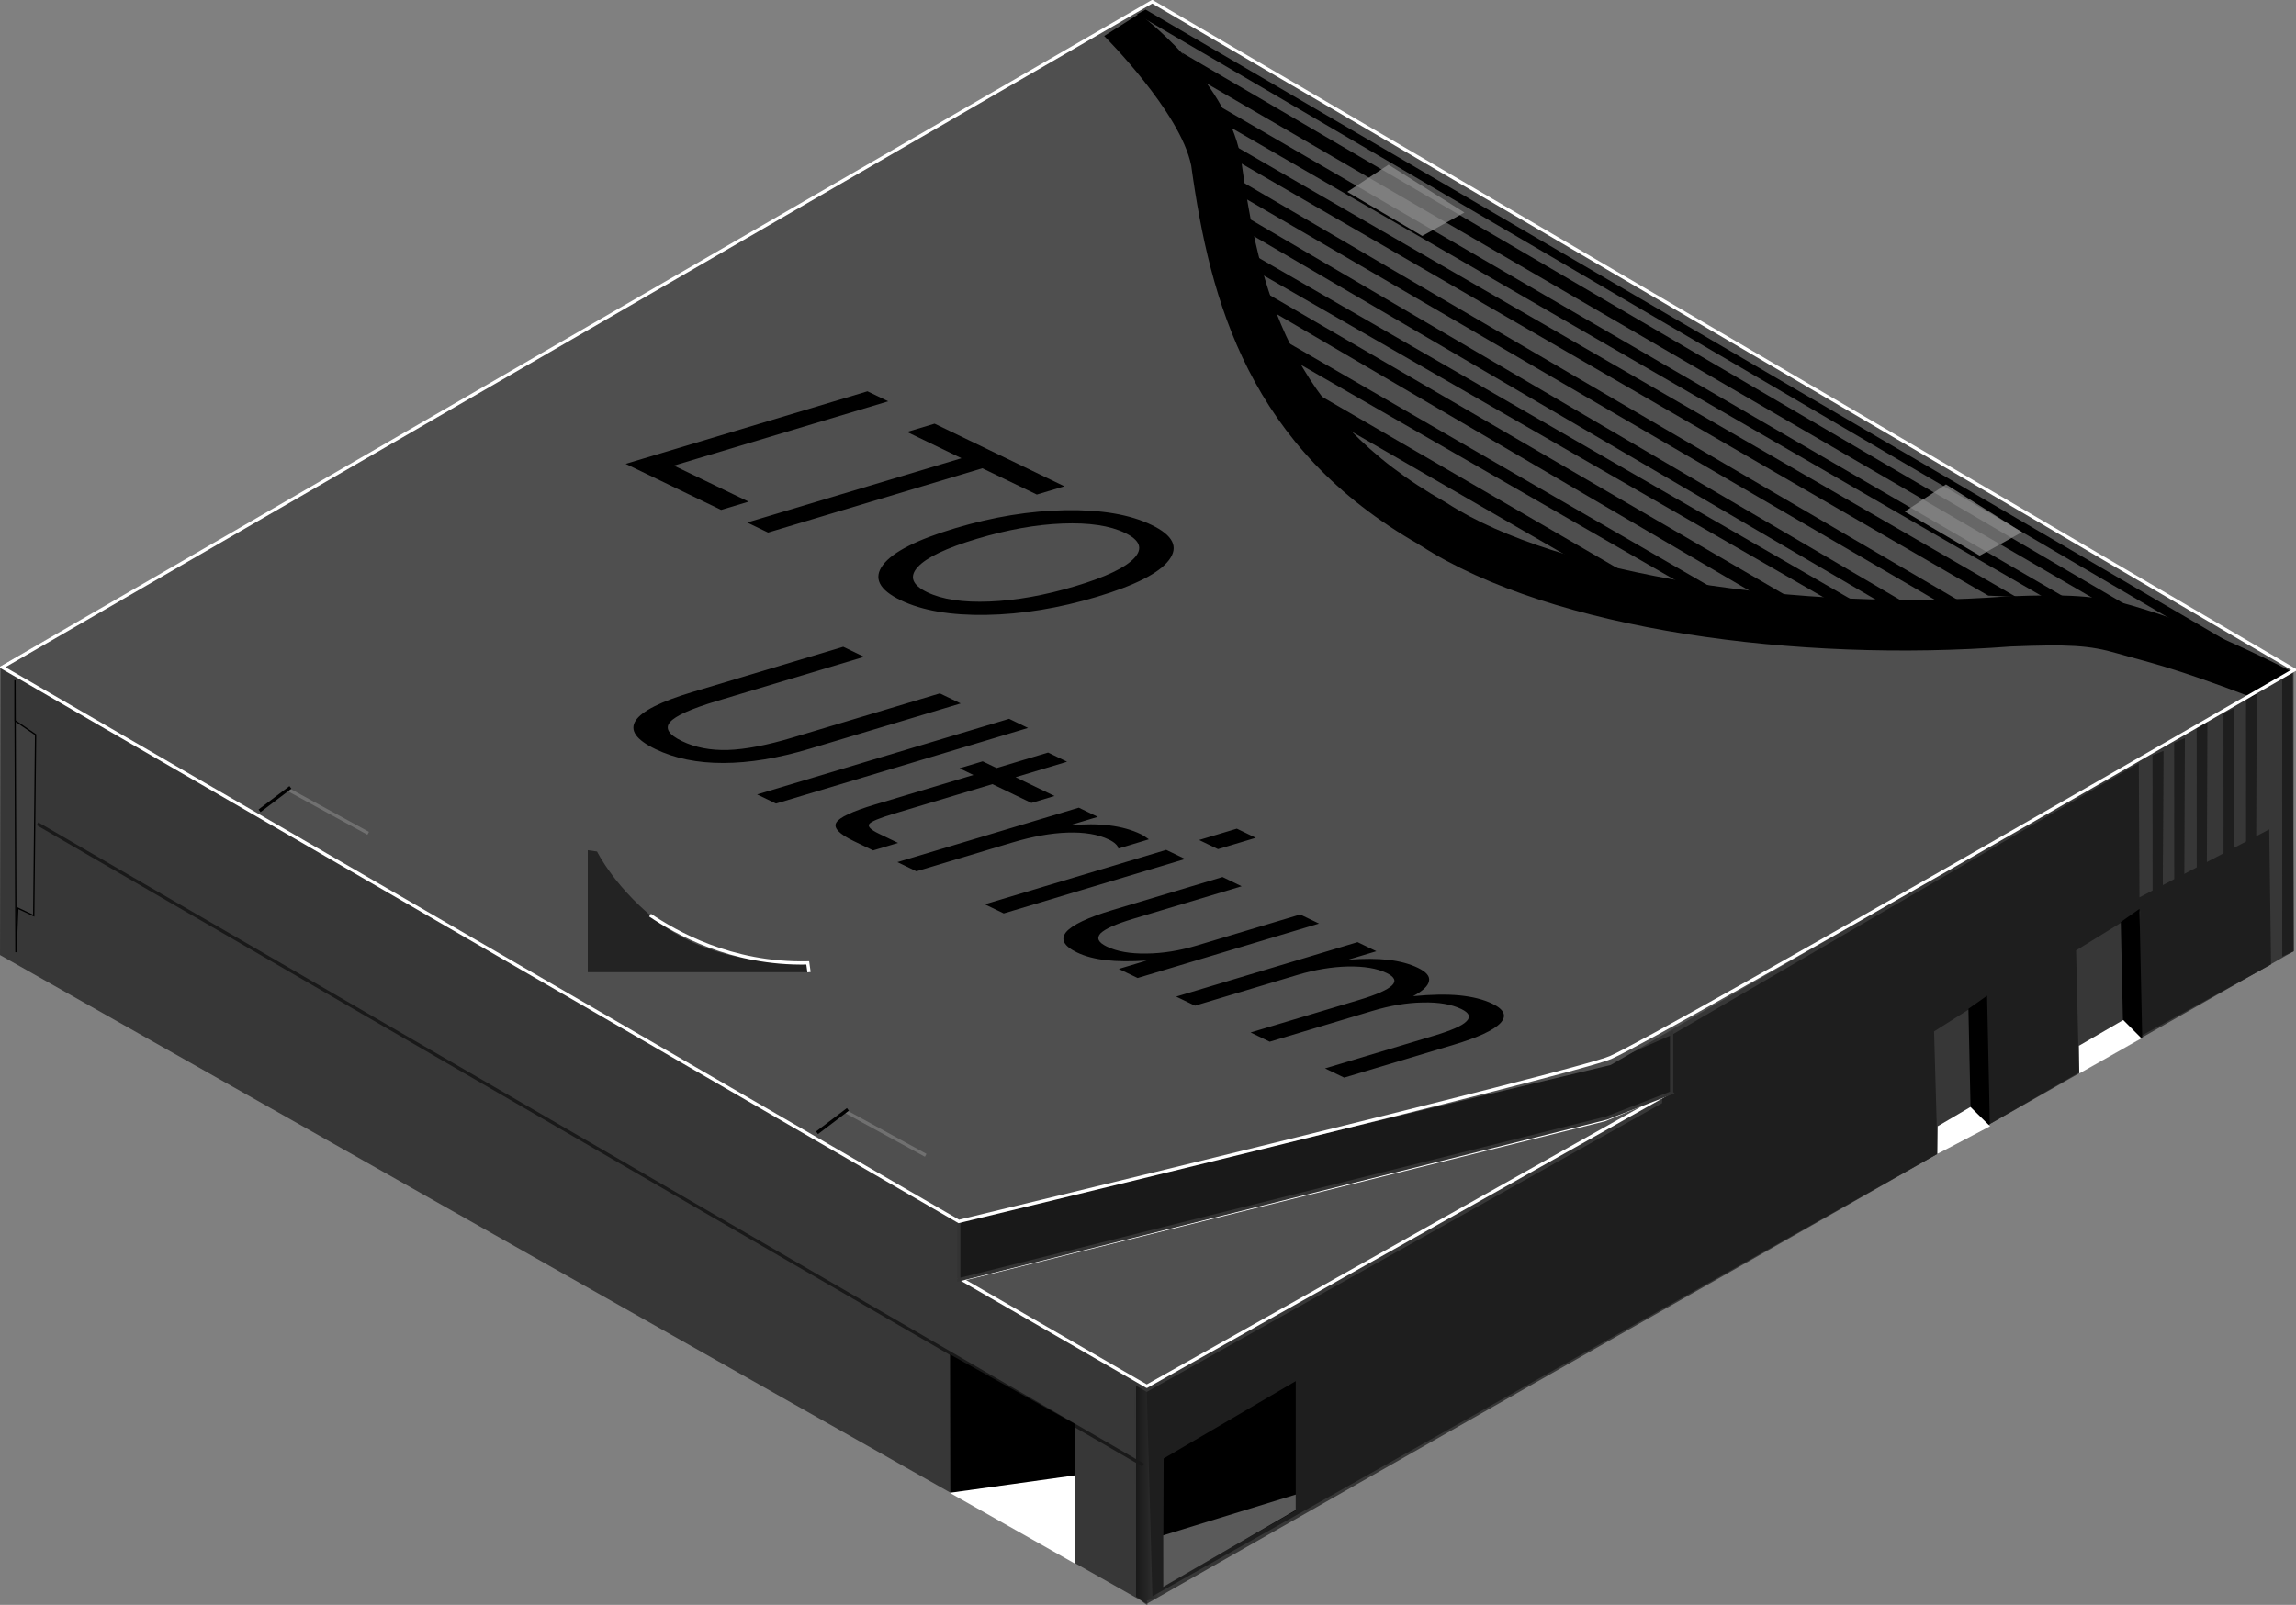
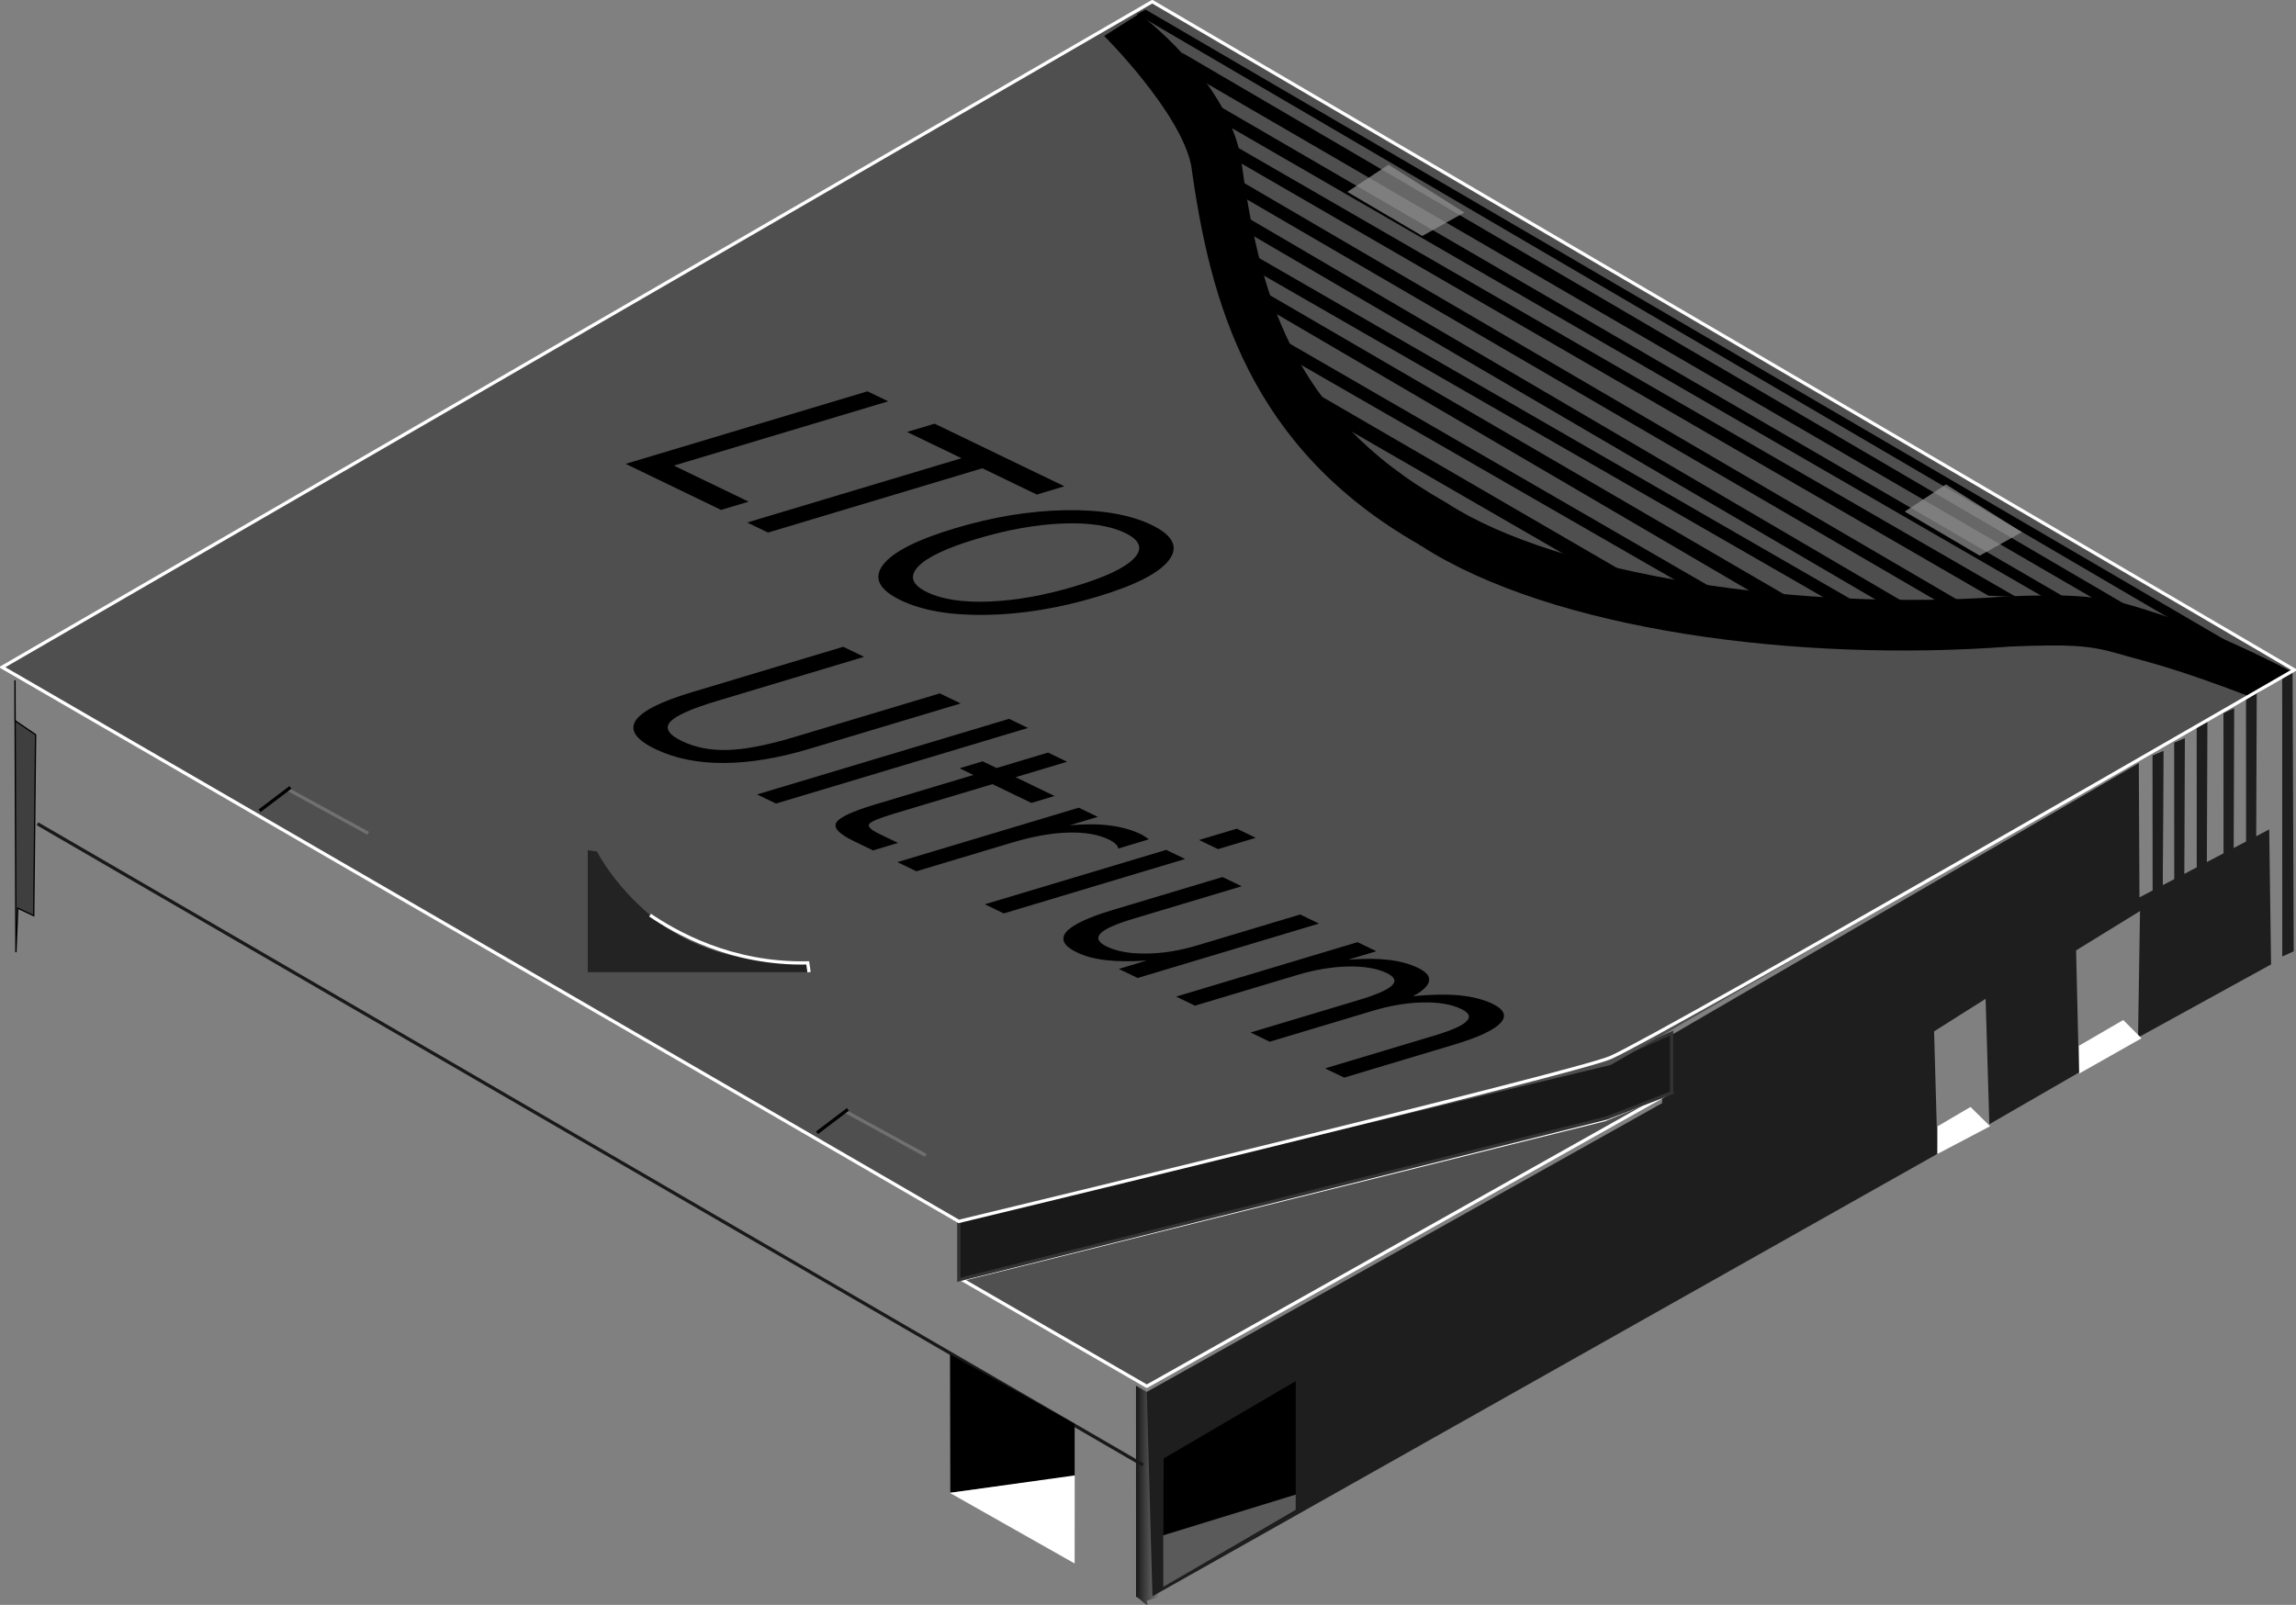
<svg xmlns="http://www.w3.org/2000/svg" viewBox="0 0 702.71 491.29" version="1.0">
  <rect x="0" y="0" width="702.71" height="491.29" fill="#808080" stroke="none" />
  <defs>
    <linearGradient id="a" y2="623.94" spreadMethod="repeat" gradientUnits="userSpaceOnUse" x2="423.22" gradientTransform="matrix(2.554 0 0 2.394 -706.2 -709.6)" y1="623.94" x1="420.36">
      <stop offset="0" stop-color="#191919" />
      <stop offset="1" stop-color="#191919" stop-opacity="0" />
    </linearGradient>
  </defs>
-   <path d="M350.983 490.96L.003 292.36l.124-88.4L352.137 1.92l349.83 203.19v86.1l-350.98 199.75z" fill-rule="evenodd" fill="#373737" />
  <path d="M349.833 448.49L11.473 252.18" stroke="#191919" fill="none" />
  <path d="M366.75 747.54l.43 64.91c1.15.09 4.6 4.6 3.33 1.22l3.33-1.08.57-65.05-3.69 2.3-3.97-2.3z" fill-rule="evenodd" fill="url(#a)" transform="translate(-19.567 -323.63)" />
  <path d="M352.703 488.67l-1.72-62.57 157.71-88.39.58-19.52 145.33-84.58.2 41.09 39.71-20.8.57 41.33-40.72 22.39.61-38.73-19.57 12.05.88 37.38-27.43 15.83-1.14-38.39-15.77 9.98 1.06 37.46-240.3 135.47z" fill-rule="evenodd" fill="#1e1e1e" />
  <path d="M350.983 424.38l159.43-89.61-19.29 7.99-196.75 48.93 56.61 32.69z" fill-rule="evenodd" stroke="#fff" fill="#505050" />
  <path d="M511.613 334.54v-18.26l-20.27 8.93-197.9 47.08v19.48l198.3-49.52 19.87-7.71z" fill-rule="evenodd" stroke="#333" fill="#191919" />
  <path d="M396.573 462.41l-40.57 23.24.14-39.17 40.43-23.68v39.61z" fill-rule="evenodd" />
  <path d="M396.573 457.53l-40.57 12.48v15.79l40.57-23.54v-4.73z" fill-rule="evenodd" fill="#5a5a5a" />
  <path d="M290.853 456.95l-.09-42.33 38.14 21.24v16.07l-38.05 5.02z" fill-rule="evenodd" />
  <path d="M290.683 457l38.22 21.62.02-26.96-38.24 5.34z" fill-rule="evenodd" fill="#fff" />
  <path d="M4.875 291.5l.573-13.49 4.875 2.3.573-55.4-6.308-4.3v-12.34l.287 83.23z" fill-rule="evenodd" stroke="#000" stroke-width=".4" fill="#3f3f3f" />
-   <path d="M608.163 304.81l-5.71 4.02.83 38.56 5.73-3.28-.85-39.3zM654.803 278.23l-5.72 4.02.84 38.56 5.72-3.28-.84-39.3z" fill-rule="evenodd" />
  <path d="M675.593 220.99l-3.28 1.5.02 45.41 3.09-2.45.17-44.46zM683.793 216.82l-3.28 1.48.02 44.91 3.1-2.42.16-43.97zM690.693 212.14l-3.28 1.53.02 46.52 3.09-2.51.17-45.54zM701.663 205.91l-3.18 1.77.02 85.13 3.51-1.59-.35-85.31zM662.103 229.93l-3.28 1.38.02 42.01 3.09-2.26.17-41.13z" fill-rule="evenodd" fill="#1e1e1e" />
  <path d="M662.103 229.93l-3.28 1.38.02 42.01 3.09-2.26.17-41.13zM668.703 225.96l-3.28 1.4.02 42.71 3.09-2.3.17-41.81z" fill-rule="evenodd" fill="#1e1e1e" />
  <path d="M592.943 353.26l.11-8.49 10.03-5.9 6 5.9-16.14 8.49zM636.393 328.62l-.11-8.49 13.55-7.87 5.59 5.59-19.03 10.77z" fill-rule="evenodd" fill="#fff" />
  <path d="M293.443 373.91L.653 204.25 352.653.5l349.56 204.57-209.25 120.95-199.52 47.89z" fill-rule="evenodd" fill="#4f4f4f" />
  <path d="M179.893 297.61h67.72l-.4-2.84c-23.62.52-36.55-6.23-44.2-11.37-14.6-10.96-20.28-22.73-20.28-22.73l-2.84-.4v37.34z" fill-rule="evenodd" fill="#232323" />
  <path d="M247.613 297.61l-.4-2.84c-23.62.52-40.61-9.48-48.26-14.62" stroke="#fff" fill="none" />
  <path d="M348.663 4.22l-10.72 6.79s23.36 23.28 26.64 39.68c5.77 41.82 17.79 86.41 69.83 116.06v.08c.14.1.34.15.48.24 40.21 25.9 115.4 35.79 180.54 30.84 17.61-.68 23.89-.43 32.72 2.15 8.82 2.59 15.78 3.77 41.02 13.4l11.72-8.09c-23.29-11.93-37.73-16.87-48.43-20s-19.95-3.5-37.91-2.8h-.32c-62.78 4.77-137.56-6.54-171.44-28.6l-.16-.08-.24-.16c-47.91-27.07-57.03-64.69-62.65-105.6l-.08-.16v-.24c-4.83-24.19-31-43.51-31-43.51z" fill-rule="evenodd" />
  <path d="M293.443 373.91L.653 204.25 352.653.5l349.56 204.57s-192.35 111.13-209.25 118.65c-10.32 4.59-199.52 50.19-199.52 50.19z" stroke="#fff" fill="none" />
  <path d="M525.983 181.08l-136.84-79.11-.81 4.06 126.68 72.87 10.97 2.18zM508.773 181.93l-113.95-66.16-2.43 4.06 108.27 62.51 8.11-.41zM548.593 183.42l-165.12-96.06-.81 4.06 155.54 91.04 10.39.96zM567.753 184.16l-185.5-106.95-.81 4.06 178.94 102.89h7.37zM582.443 184.18l-200.6-117.52-.81 4.06 196.76 115.01 4.65-1.55zM601.803 185.19L380.223 55.7l-.81 4.06 215.76 125.59 6.63-.16zM617.053 182.74l-239.67-138.4-1.01 3.65 232.16 134.35 8.52.4zM632.463 183.15L373.333 32.57l-.81 4.06 254.26 146.92 5.68-.4zM650.713 185.18L361.773 16.13l4.26 7.51 277.38 161.13 7.3.41zM681.733 196.34L350.623 2.94l-2.64 1.42 317.33 185.69 16.42 6.29z" fill-rule="evenodd" />
  <path d="M582.963 156.61l12.62-8.32 23.23 14.63-12.91 7.18-22.94-13.49zM412.353 58.74l12.61-8.32 23.23 14.64-12.9 7.17-22.94-13.49z" opacity=".714" fill-rule="evenodd" fill="#919191" />
  <g stroke-width=".391" fill="none">
    <path d="M385.56 576.2l9.65 5.28" stroke="#707070" transform="matrix(2.554 0 0 2.556 -726.057 -1132.59)" />
    <path d="M382.19 578.78l3.7-2.8" stroke="#000" transform="matrix(2.554 0 0 2.556 -726.057 -1132.59)" />
  </g>
  <g stroke-width=".391" fill="none">
    <path d="M385.56 576.2l9.65 5.28" stroke="#707070" transform="matrix(2.554 0 0 2.556 -896.677 -1231.16)" />
    <path d="M382.19 578.78l3.7-2.8" stroke="#000" transform="matrix(2.554 0 0 2.556 -896.677 -1231.16)" />
  </g>
  <path d="M265.495 119.79l6.348 3.063-65.596 19.685 22.87 11.034-8.415 2.526-29.219-14.097 74.012-22.21m20.538 9.909l39.726 19.166-8.43 2.53-16.675-8.045-65.582 19.68-6.384-3.08 65.582-19.68-16.667-8.042 8.43-2.53m58.275 33.436c-4.61-2.224-10.98-3.187-19.121-2.872-8.132.32-16.876 1.886-26.229 4.693-9.324 2.798-15.339 5.66-18.05 8.595-2.702 2.939-1.74 5.525 2.87 7.749 4.62 2.228 10.977 3.174 19.082 2.842 8.122-.324 16.848-1.878 26.172-4.676 9.352-2.807 15.387-5.682 18.107-8.612 2.738-2.922 1.788-5.49-2.831-7.719m8.132-2.44c6.59 3.18 8.372 6.76 5.333 10.758-2.996 3.986-10.348 7.735-22.042 11.245-11.666 3.5-22.962 5.347-33.874 5.536-10.884.18-19.62-1.314-26.21-4.494-6.6-3.184-8.409-6.778-5.43-10.772 2.996-3.985 10.348-7.735 22.042-11.244s22.99-5.356 33.874-5.536c10.944-.184 19.707 1.322 26.307 4.507M258.076 197.997l6.384 3.08-44.96 13.493c-7.934 2.38-12.744 4.536-14.421 6.47-1.644 1.916-.427 3.87 3.66 5.842 4.07 1.963 8.76 2.86 14.05 2.703 5.325-.175 11.963-1.448 19.896-3.829l44.96-13.492 6.384 3.08-46.195 13.863c-9.664 2.9-18.466 4.35-26.434 4.36-7.941.023-14.877-1.39-20.793-4.245-5.933-2.863-7.948-5.767-6.067-8.713 1.9-2.938 7.676-5.848 17.341-8.749l46.195-13.863m50.772 22.053l5.79 2.793-77.134 23.148-5.79-2.794 77.134-23.147m17.744 13.136l-15.768 4.732 11.922 5.752-7.082 2.125-11.921-5.752-30.144 9.046c-4.528 1.359-7.05 2.419-7.567 3.18-.49.774.474 1.74 2.887 2.903l5.943 2.868-7.635 2.291-5.943-2.867c-4.466-2.155-6.249-4.037-5.33-5.637.938-1.613 4.888-3.461 11.828-5.544l30.144-9.046-4.25-2.05 7.082-2.126 4.25 2.05 15.767-4.731 5.817 2.806m15.681 26.58c-.052-.492-.323-.967-.842-1.417-.459-.455-1.14-.905-2.067-1.353-3.269-1.577-7.479-2.286-12.612-2.12-5.082.158-10.758 1.185-17.03 3.067l-29.25 8.778-5.817-2.806 55.52-16.661 5.816 2.806-8.629 2.59c4.593-.428 8.676-.413 12.239.04 3.6.449 6.805 1.34 9.596 2.687.397.19.781.42 1.159.68.415.257.833.547 1.271.88l-9.354 2.829m14.661.399l5.79 2.793-55.52 16.661-5.789-2.793 55.52-16.661m21.614-6.487l5.79 2.794-11.553 3.466-5.79-2.793 11.553-3.467m-37.988 24.887l33.607-10.086 5.853 2.824-33.266 9.983c-5.251 1.576-8.566 3.064-9.96 4.469-1.26 1.435-.675 2.74 1.936 4 3.151 1.52 7.158 2.22 12.095 2.147 5.042-.033 10.214-.88 15.635-2.507l31.478-9.447 5.763 2.78-55.52 16.662-5.762-2.78 8.53-2.56c-4.82.318-8.952.29-12.489-.128-3.419-.383-6.403-1.179-8.834-2.352-4.052-1.955-5.126-4.028-3.313-6.263 1.888-2.188 6.612-4.45 14.247-6.742m91.92 26.39c5.543-.536 10.276-.618 14.201-.246 4.03.412 7.35 1.247 10.051 2.55 3.692 1.782 4.53 3.785 2.452 5.959-2.05 2.165-6.807 4.368-14.286 6.612l-33.508 10.056-5.852-2.824 33.209-9.966c5.322-1.597 8.741-3.046 10.05-4.425 1.412-1.34.902-2.596-1.529-3.77-3.061-1.476-6.977-2.133-11.825-2.017-4.937.072-10.033.968-15.455 2.594l-31.378 9.417-5.853-2.824 33.21-9.966c5.364-1.61 8.68-3.098 10.049-4.425 1.412-1.34.813-2.64-1.618-3.812-2.971-1.434-6.902-2.087-11.882-2.001-4.847.116-10.005.959-15.398 2.577l-31.379 9.417-5.762-2.78 55.519-16.662 5.763 2.78-8.63 2.59c4.758-.37 8.89-.342 12.309.041 3.523.423 6.493 1.222 9.014 2.439 2.611 1.26 3.736 2.613 3.403 4.052-.243 1.482-1.872 3.028-4.875 4.634" />
</svg>